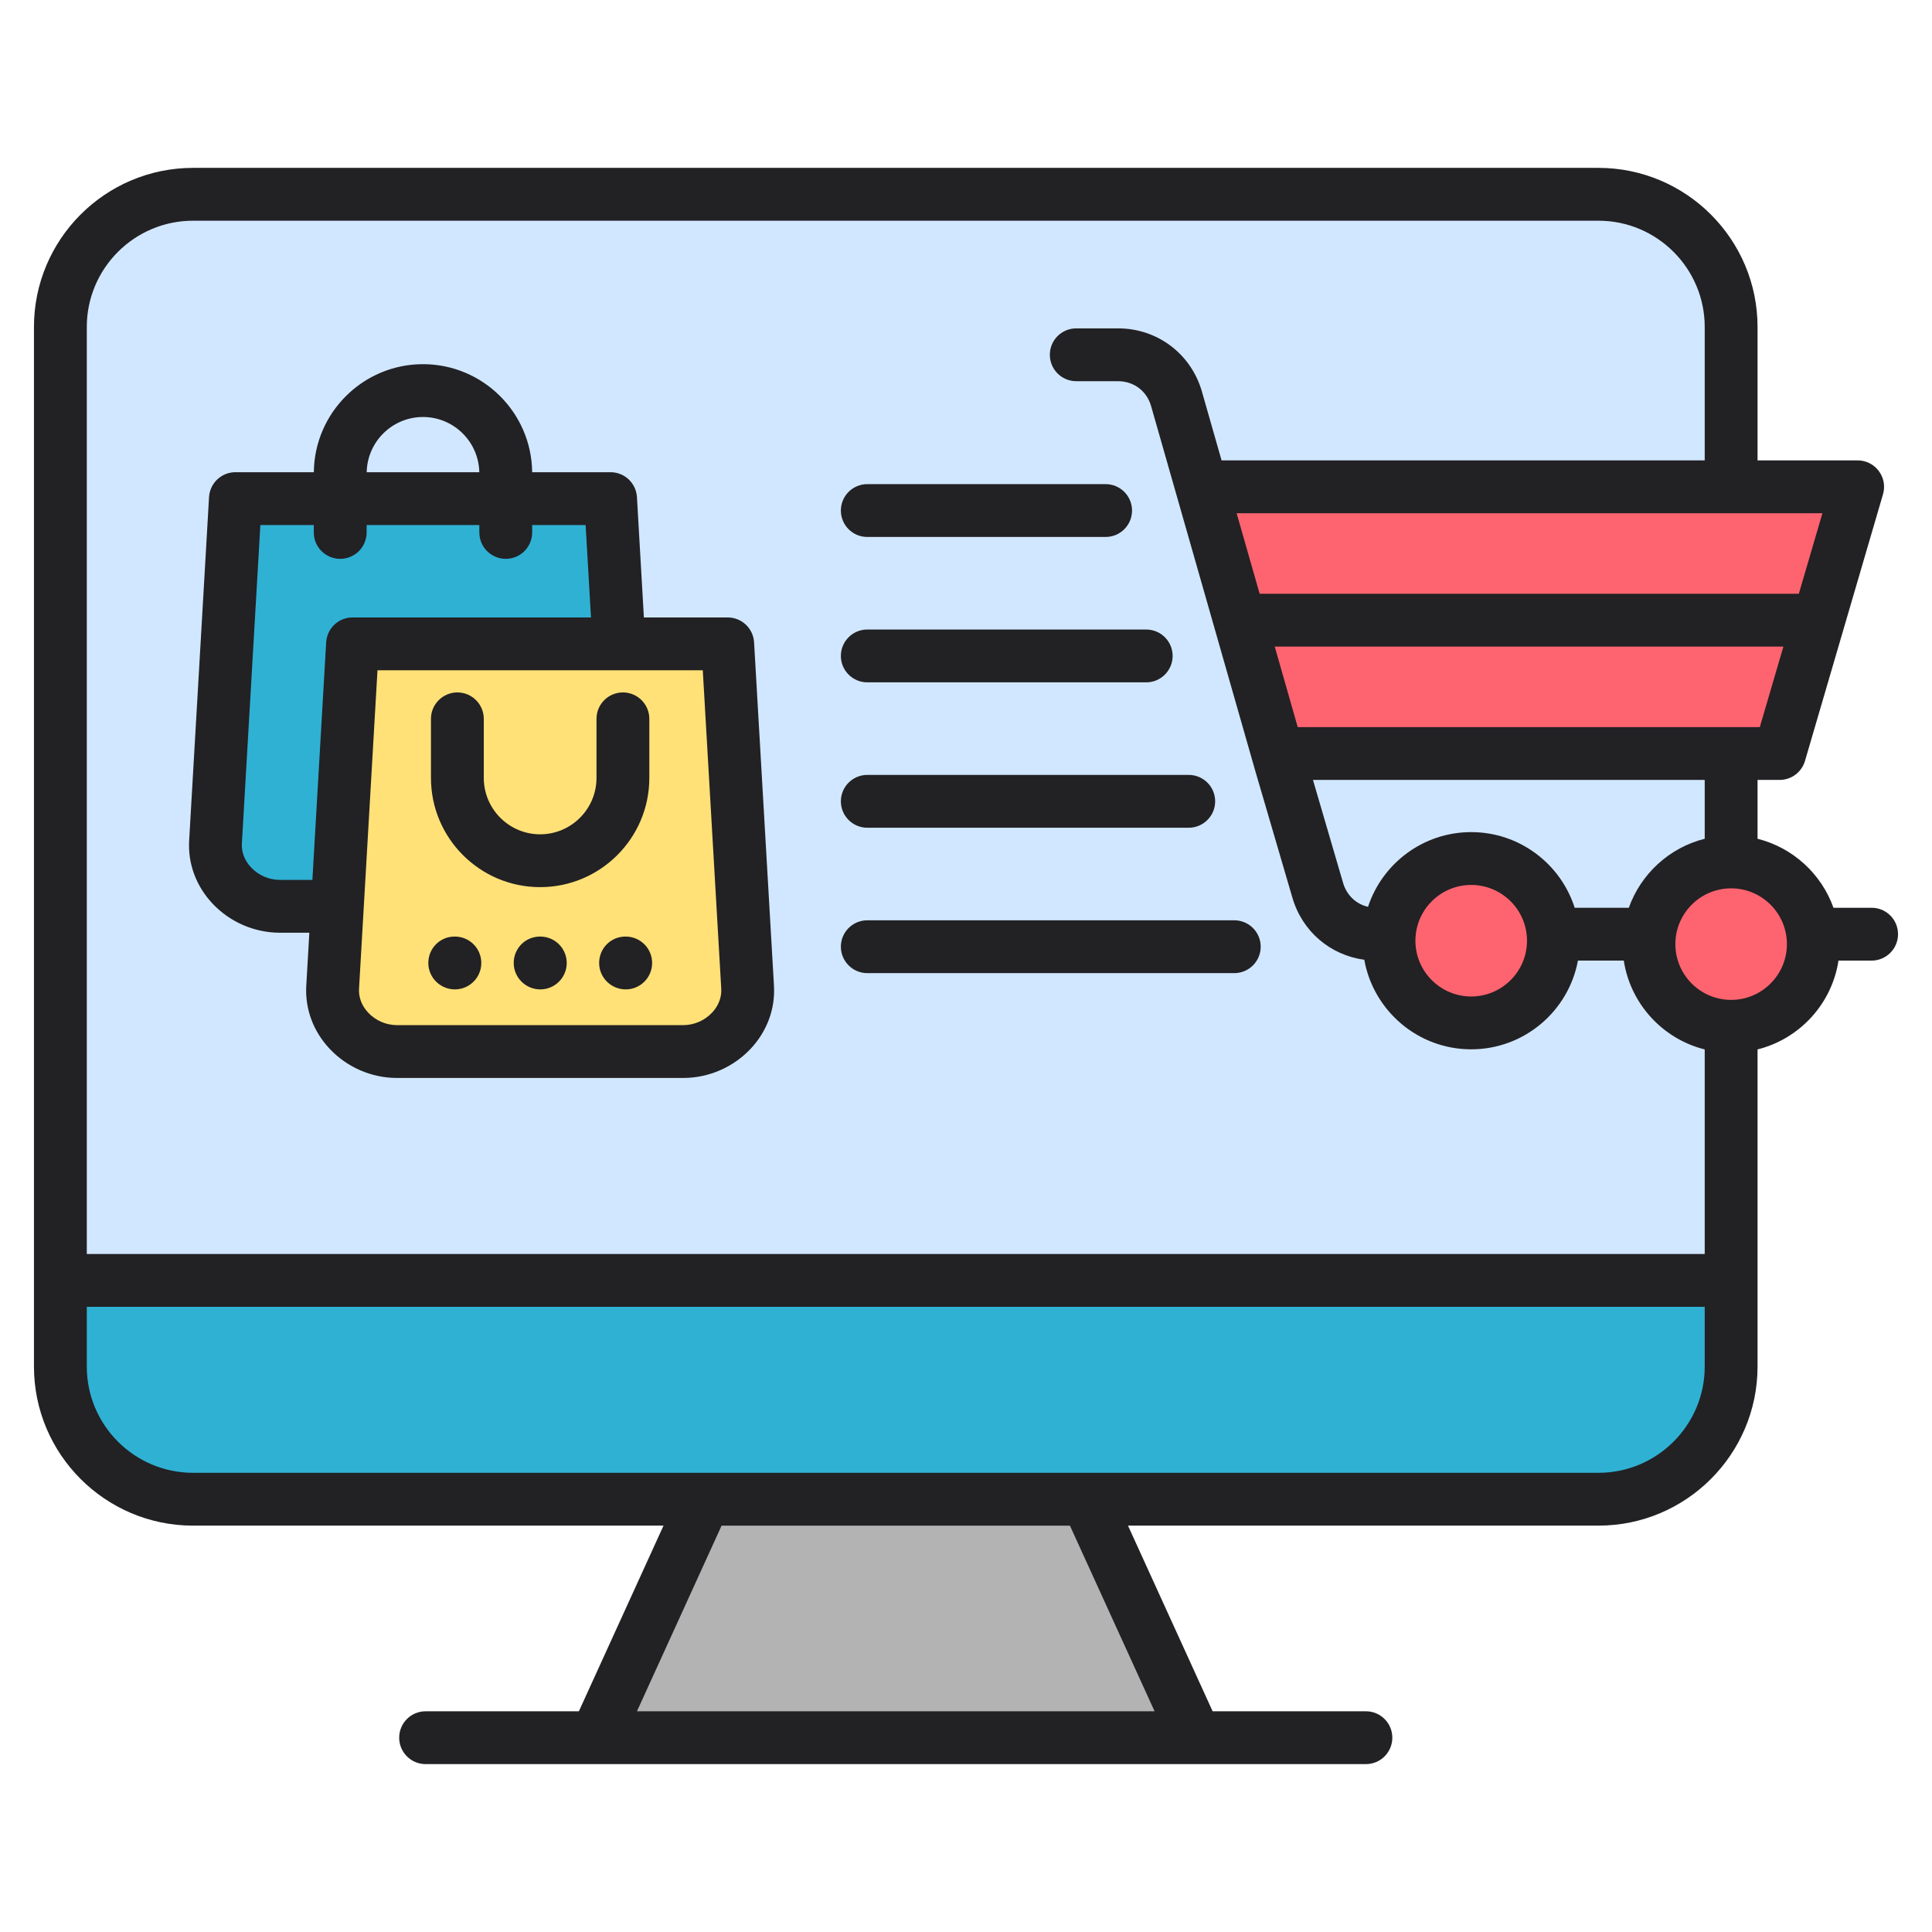
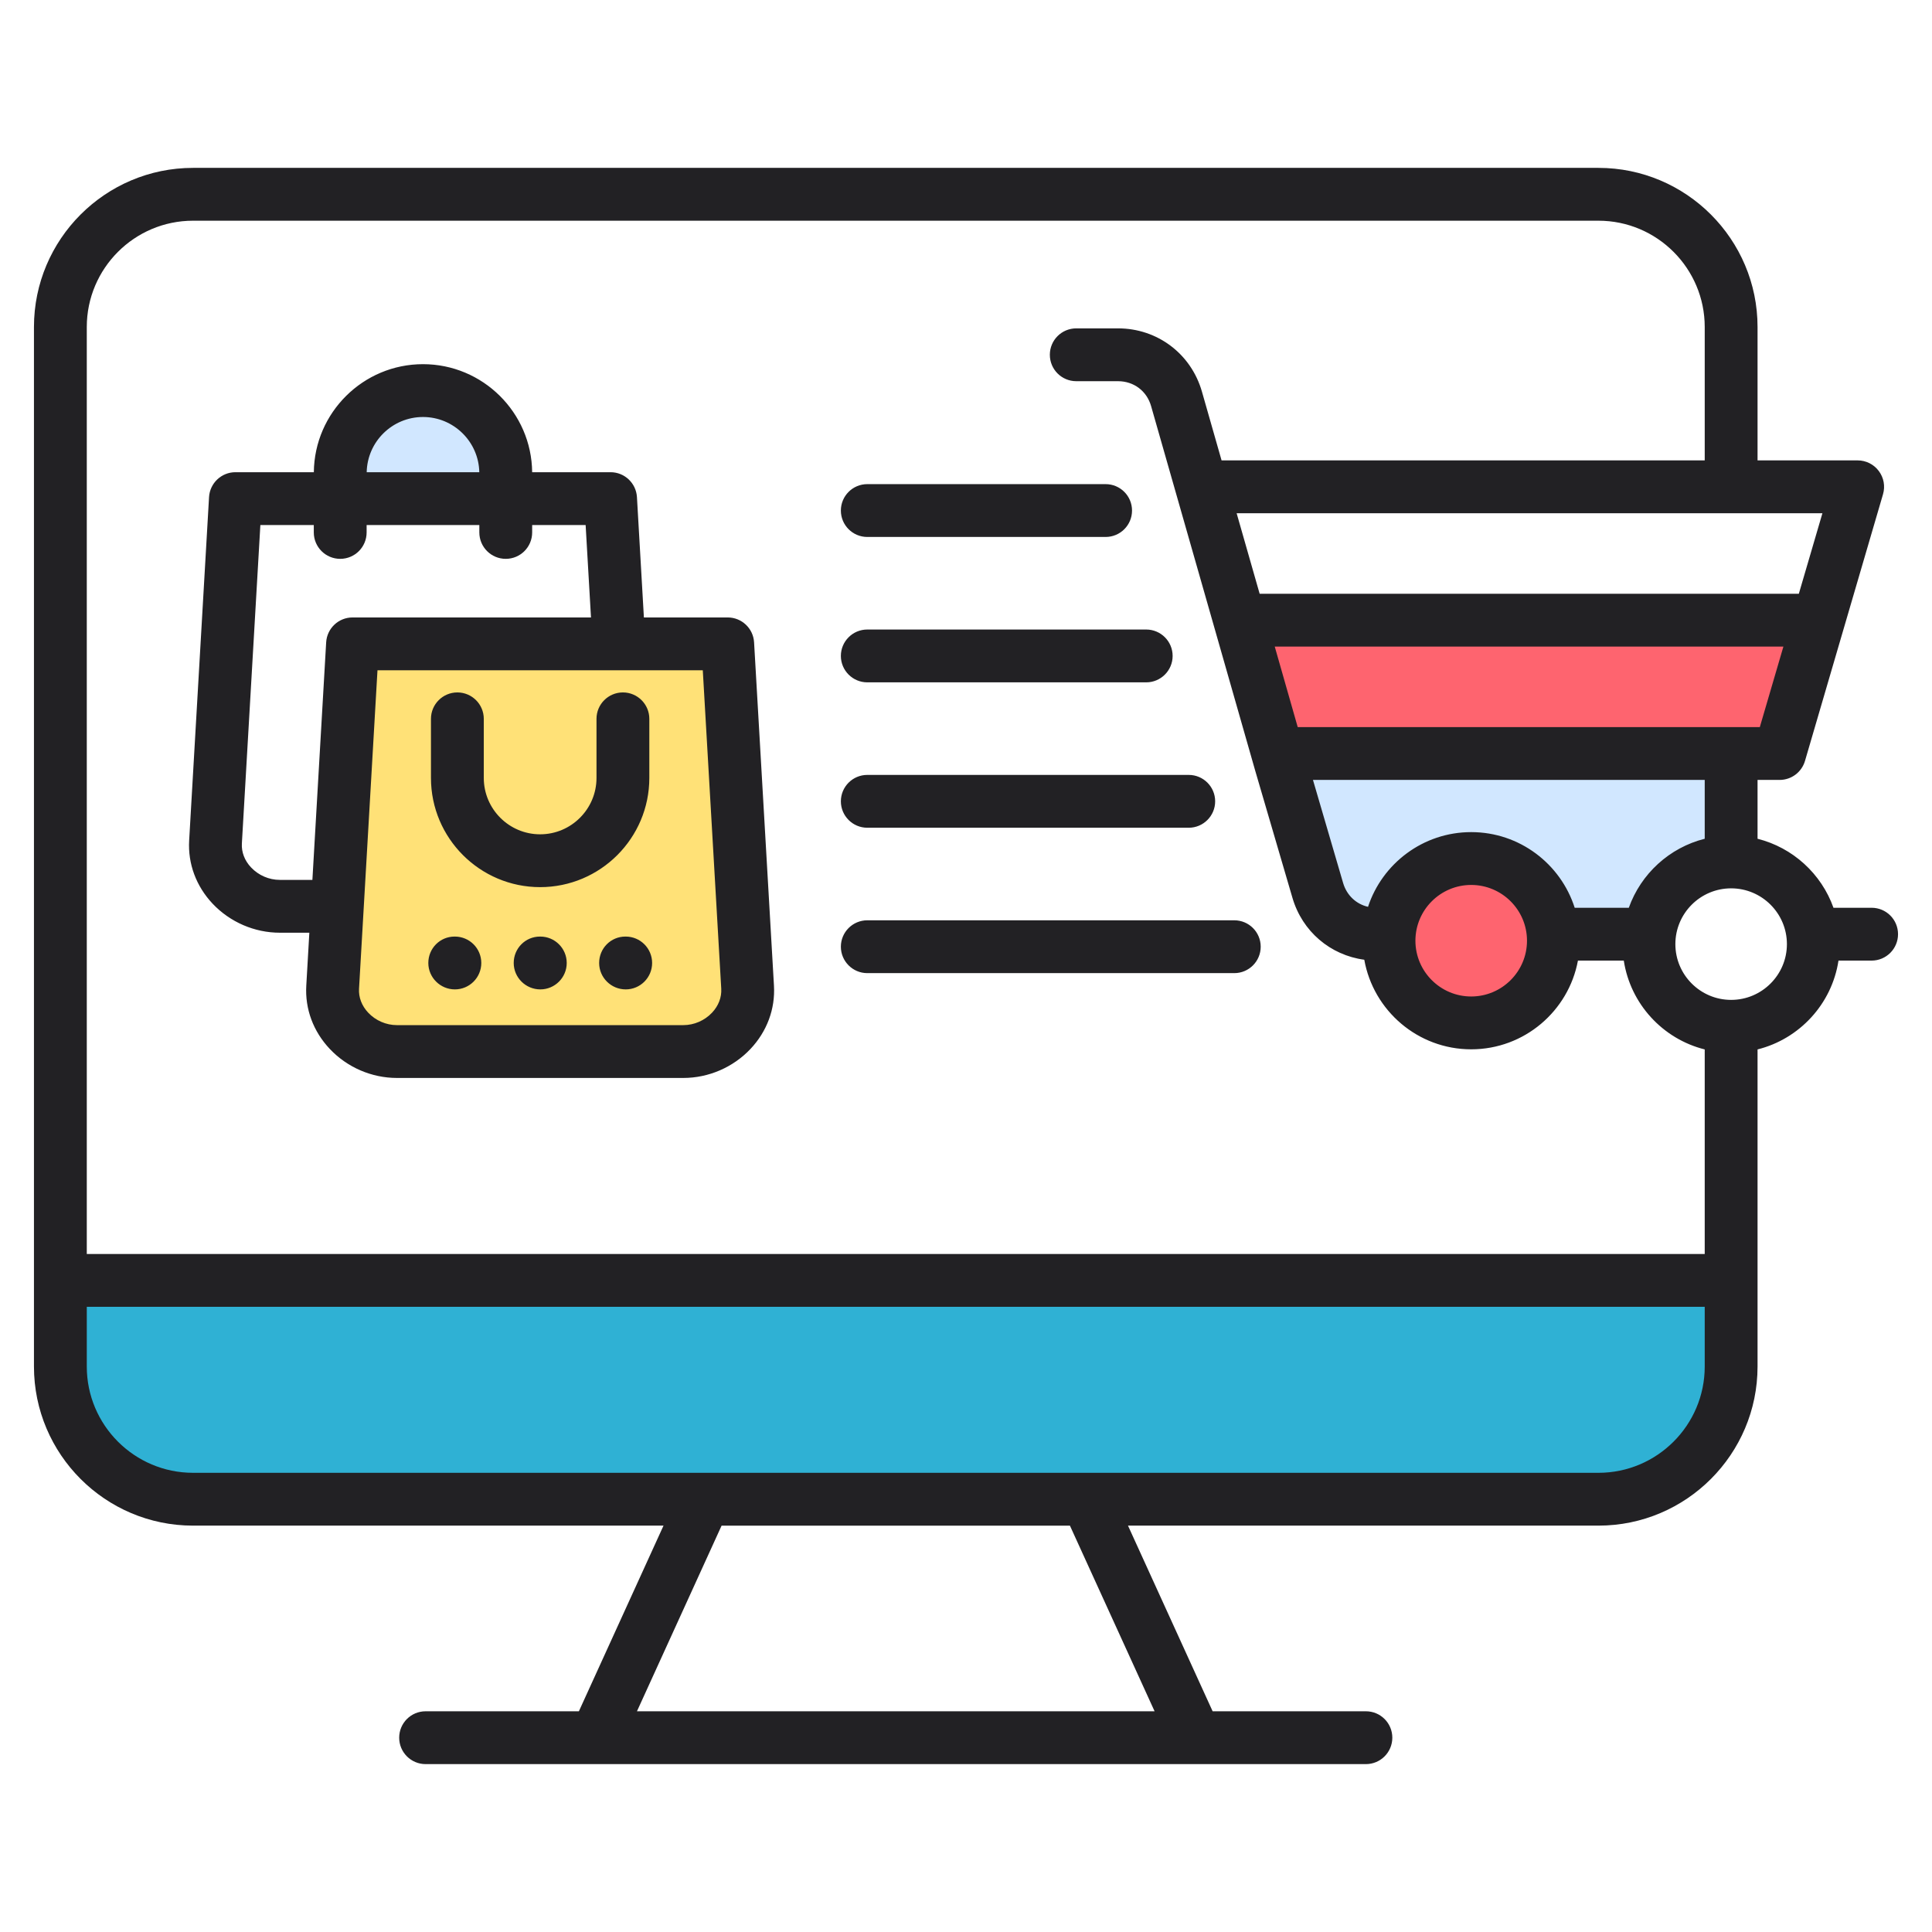
<svg xmlns="http://www.w3.org/2000/svg" id="Layer_1" height="512" viewBox="0 0 512 512" width="512">
  <g clip-rule="evenodd" fill-rule="evenodd">
-     <path d="m188.66 400.31h97.45l26.09 57.2h-149.62z" fill="#b3b3b3" />
    <path d="m51.16 394.31c-17.73 0-32.16-14.43-32.16-32.16v-19.83h436.77v19.83c0 17.73-14.43 32.16-32.16 32.16z" fill="#2fb1d4" />
-     <path d="m19 336.32v-249.66c0-17.73 14.42-32.17 32.16-32.17h372.45c17.74 0 32.16 14.44 32.16 32.17v39.35h-135.06l-6.02-21.11c-2.37-8.32-9.75-13.88-18.39-13.88h-11.07c-1.66 0-3 1.34-3 3s1.34 3 3 3h11.07c5.96 0 10.98 3.79 12.61 9.52l27.63 96.75 9.82 33.52c2.14 7.29 8.2 12.56 15.73 13.57l2.9.39.51 2.88c2.1 11.78 12.4 20.44 24.39 20.44 11.91 0 22.18-8.54 24.35-20.24l.61-3.27h18.91l.52 3.39c1.5 9.82 8.84 17.86 18.47 20.26l3.03.76v61.33z" fill="#d1e7ff" />
    <path d="m389.88 230.52c10.36 0 18.79 8.42 18.79 18.78s-8.43 18.78-18.79 18.78-18.78-8.42-18.78-18.78 8.42-18.78 18.78-18.78z" fill="#fe646f" />
-     <path d="m458.77 231.42c10.36 0 18.78 8.42 18.78 18.78s-8.42 18.78-18.78 18.78-18.78-8.42-18.78-18.78 8.42-18.78 18.78-18.78z" fill="#fe646f" />
    <path d="m434.47 244.57h-20.08l-.89-2.78c-3.27-10.25-12.83-17.27-23.62-17.27-10.7 0-20.21 6.92-23.54 17.05l-1.14 3.47-3.56-.82c-4.64-1.07-8.2-4.53-9.54-9.1l-9.49-32.43h113.16v22.71l-3.03.76c-8.02 2.01-14.55 7.97-17.33 15.75z" fill="#d1e7ff" />
    <path d="m340.89 196.69-8.37-29.34h145.44l-8.59 29.34z" fill="#fe646f" />
-     <path d="m330.8 161.35-8.38-29.34h165.88l-8.59 29.34z" fill="#fe646f" />
    <path d="m181.07 275.67h-75.86c-3.98 0-7.82-1.66-10.54-4.56-2.37-2.52-3.71-5.85-3.51-9.32l5.11-88.16h93.76l5.11 88.16c.2 3.48-1.14 6.8-3.52 9.33-2.74 2.89-6.57 4.55-10.55 4.55z" fill="#ffe177" />
-     <path d="m86.56 237.18h-12.39c-3.98 0-7.81-1.66-10.54-4.55-2.38-2.51-3.73-5.85-3.52-9.32l5.12-88.17h21.93v5.96c0 1.66 1.34 3 3 3s3-1.33 3-3v-5.96h37.87v5.96c0 1.66 1.34 3 3 3s3-1.33 3-3v-5.96h21.95l1.88 32.49h-67.43c-1.59 0-2.91 1.23-3 2.82z" fill="#2fb1d4" />
    <path d="m131.1 129.14h-38l.08-4.08c.21-10.29 8.63-18.55 18.92-18.55s18.72 8.27 18.92 18.55z" fill="#d1e7ff" />
    <path d="m458.77 264.98c-8.15 0-14.78-6.63-14.78-14.78s6.63-14.78 14.78-14.78 14.78 6.63 14.78 14.78-6.63 14.78-14.78 14.78zm-35.16 125.33h-372.45c-15.53 0-28.16-12.64-28.16-28.16v-15.83h428.77v15.83c0 15.52-12.63 28.16-28.16 28.16zm-117.63 63.2h-137.18l22.43-49.2h92.31zm-254.82-395.02c-15.53 0-28.16 12.64-28.16 28.17v245.66h428.77v-54.21c-11.12-2.78-19.69-12.05-21.45-23.54h-12.15c-2.48 13.36-14.21 23.51-28.29 23.51-14.15 0-25.93-10.27-28.33-23.74-8.98-1.2-16.43-7.48-19.04-16.41l-9.82-33.53-27.63-96.76c-1.14-4.02-4.59-6.62-8.77-6.62h-11.07c-3.87 0-7-3.13-7-7s3.13-7 7-7h11.07c10.43 0 19.37 6.74 22.24 16.78l5.2 18.21h128.04v-35.35c0-15.53-12.63-28.17-28.16-28.17zm425.55 98.86h-142.89l-6.1-21.34h155.24zm-10.34 35.34h-122.46l-6.09-21.34h134.8zm-61.7 56.61c0 8.15-6.63 14.78-14.79 14.78-8.15 0-14.78-6.63-14.78-14.78s6.63-14.78 14.78-14.78c8.16 0 14.79 6.63 14.79 14.78zm47.1-27.02v-15.59h-103.82l7.99 27.31c.96 3.27 3.45 5.59 6.6 6.32 3.78-11.49 14.61-19.8 27.34-19.8 12.83 0 23.72 8.43 27.43 20.05h14.34c3.21-9 10.76-15.94 20.12-18.29zm44.23 18.29h-10.11c-3.2-9-10.76-15.94-20.12-18.29v-15.59h5.85c3.11 0 5.84-2.05 6.72-5.03l20.68-70.68c.62-2.12.21-4.4-1.12-6.16-1.32-1.77-3.39-2.81-5.6-2.81h-26.53v-35.35c0-23.25-18.91-42.17-42.16-42.17h-372.45c-23.25 0-42.16 18.92-42.16 42.17v275.49c0 23.24 18.91 42.16 42.16 42.16h124.68l-22.43 49.2h-40.62c-3.87 0-7 3.13-7 7 0 3.86 3.13 7 7 7h249.19c3.87 0 7-3.14 7-7 0-3.87-3.13-7-7-7h-40.62l-22.43-49.2h124.68c23.25 0 42.16-18.92 42.16-42.16v-84.04c11.12-2.78 19.7-12.05 21.45-23.54h8.78c3.87 0 7-3.14 7-7 0-3.87-3.13-7-7-7zm-273.16 10.32c0-3.87 3.14-7 7-7h97.26c3.87 0 7 3.13 7 7 0 3.86-3.13 7-7 7h-97.26c-3.86 0-7-3.14-7-7zm0-38.53c0-3.87 3.14-7 7-7h85.19c3.86 0 7 3.13 7 7 0 3.86-3.14 7-7 7h-85.19c-3.86 0-7-3.14-7-7zm0-38.53c0-3.87 3.14-7 7-7h73.92c3.86 0 7 3.13 7 7 0 3.86-3.14 7-7 7h-73.92c-3.86 0-7-3.14-7-7zm0-38.53c0-3.87 3.14-7 7-7h63.16c3.87 0 7 3.13 7 7s-3.13 7-7 7h-63.16c-3.86 0-7-3.13-7-7zm-50.02 119.9c0 3.86-3.13 7-7 7s-7.04-3.14-7.04-7c0-3.87 3.08-7 6.95-7h.09c3.87 0 7 3.13 7 7zm-59.31 0c0-3.87 3.09-7 6.95-7h.09c3.87 0 7 3.13 7 7 0 3.86-3.13 7-7 7-3.86 0-7.04-3.14-7.04-7zm36.68 0c0 3.86-3.14 7-7 7-3.87 0-7.05-3.14-7.05-7 0-3.87 3.09-7 6.96-7h.09c3.86 0 7 3.13 7 7zm-35.98-49.04v-15.66c0-3.86 3.13-7 7-7 3.86 0 7 3.14 7 7v15.66c0 8.24 6.7 14.94 14.93 14.94 8.24 0 14.94-6.7 14.94-14.94v-15.66c0-3.86 3.13-7 7-7 3.86 0 7 3.14 7 7v15.66c0 15.96-12.98 28.94-28.94 28.94-15.95 0-28.93-12.98-28.93-28.94zm-50.11 17.38 4.9-84.4h14.16v1.96c0 3.87 3.14 7 7 7 3.87 0 7-3.13 7-7v-1.96h29.87v1.96c0 3.87 3.14 7 7 7 3.87 0 7-3.13 7-7v-1.96h14.17l1.42 24.49h-63.19c-3.71 0-6.77 2.89-6.99 6.59l-3.65 62.96h-8.62c-2.87 0-5.65-1.2-7.63-3.3-1.71-1.8-2.57-4.06-2.44-6.34zm48-113.03c8.13 0 14.76 6.54 14.92 14.63h-29.84c.16-8.09 6.78-14.63 14.92-14.63zm79.04 151.51c.13 2.29-.73 4.54-2.44 6.35-1.98 2.1-4.76 3.3-7.63 3.3h-75.86c-2.87 0-5.65-1.2-7.63-3.3-1.7-1.81-2.57-4.06-2.43-6.35l4.89-84.39h86.21zm-116.97-14.84c-6.71 0-13.2-2.8-17.82-7.69-4.37-4.64-6.58-10.59-6.22-16.76l5.27-90.99c.22-3.7 3.28-6.6 6.99-6.6h20.78c.16-15.81 13.08-28.63 28.93-28.63s28.77 12.82 28.93 28.63h20.78c3.71 0 6.77 2.9 6.99 6.6l1.84 31.89h22.21c3.71 0 6.77 2.89 6.99 6.59l5.27 90.99c.36 6.18-1.85 12.13-6.22 16.77-4.62 4.89-11.11 7.69-17.82 7.69h-75.86c-6.71 0-13.2-2.8-17.81-7.69-4.38-4.64-6.59-10.59-6.23-16.77l.81-14.03z" fill="#222124" />
  </g>
</svg>